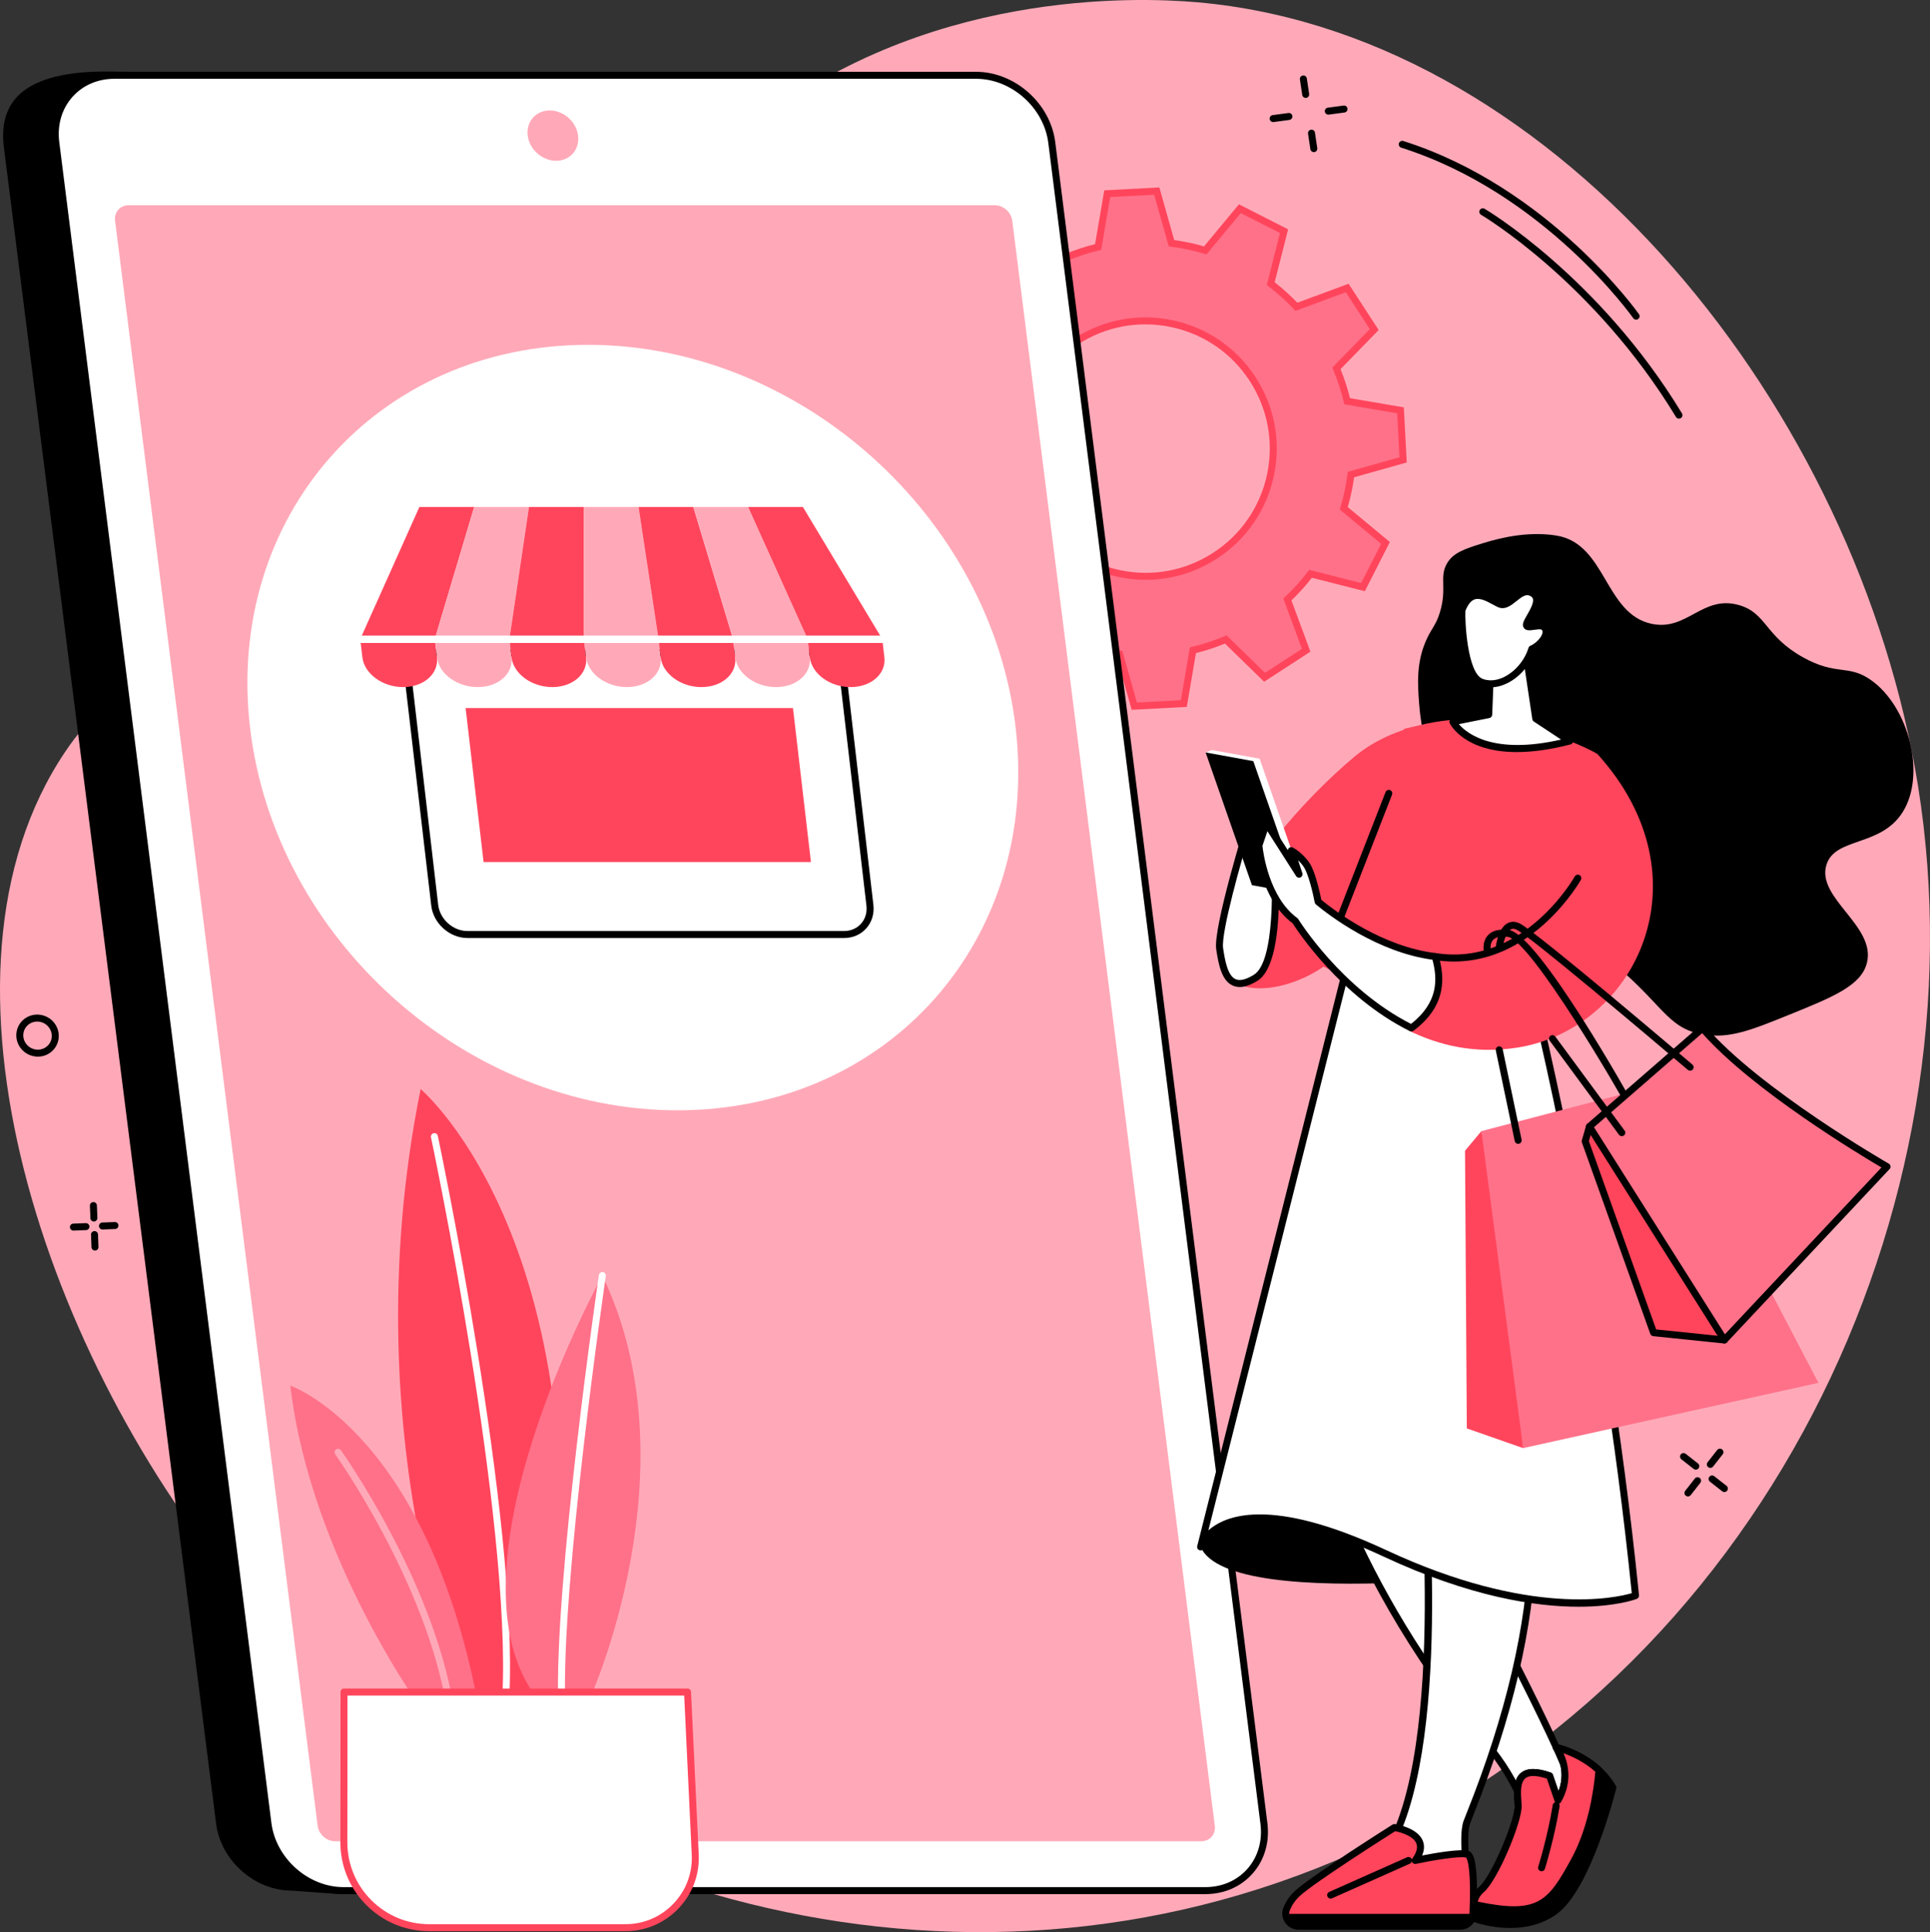
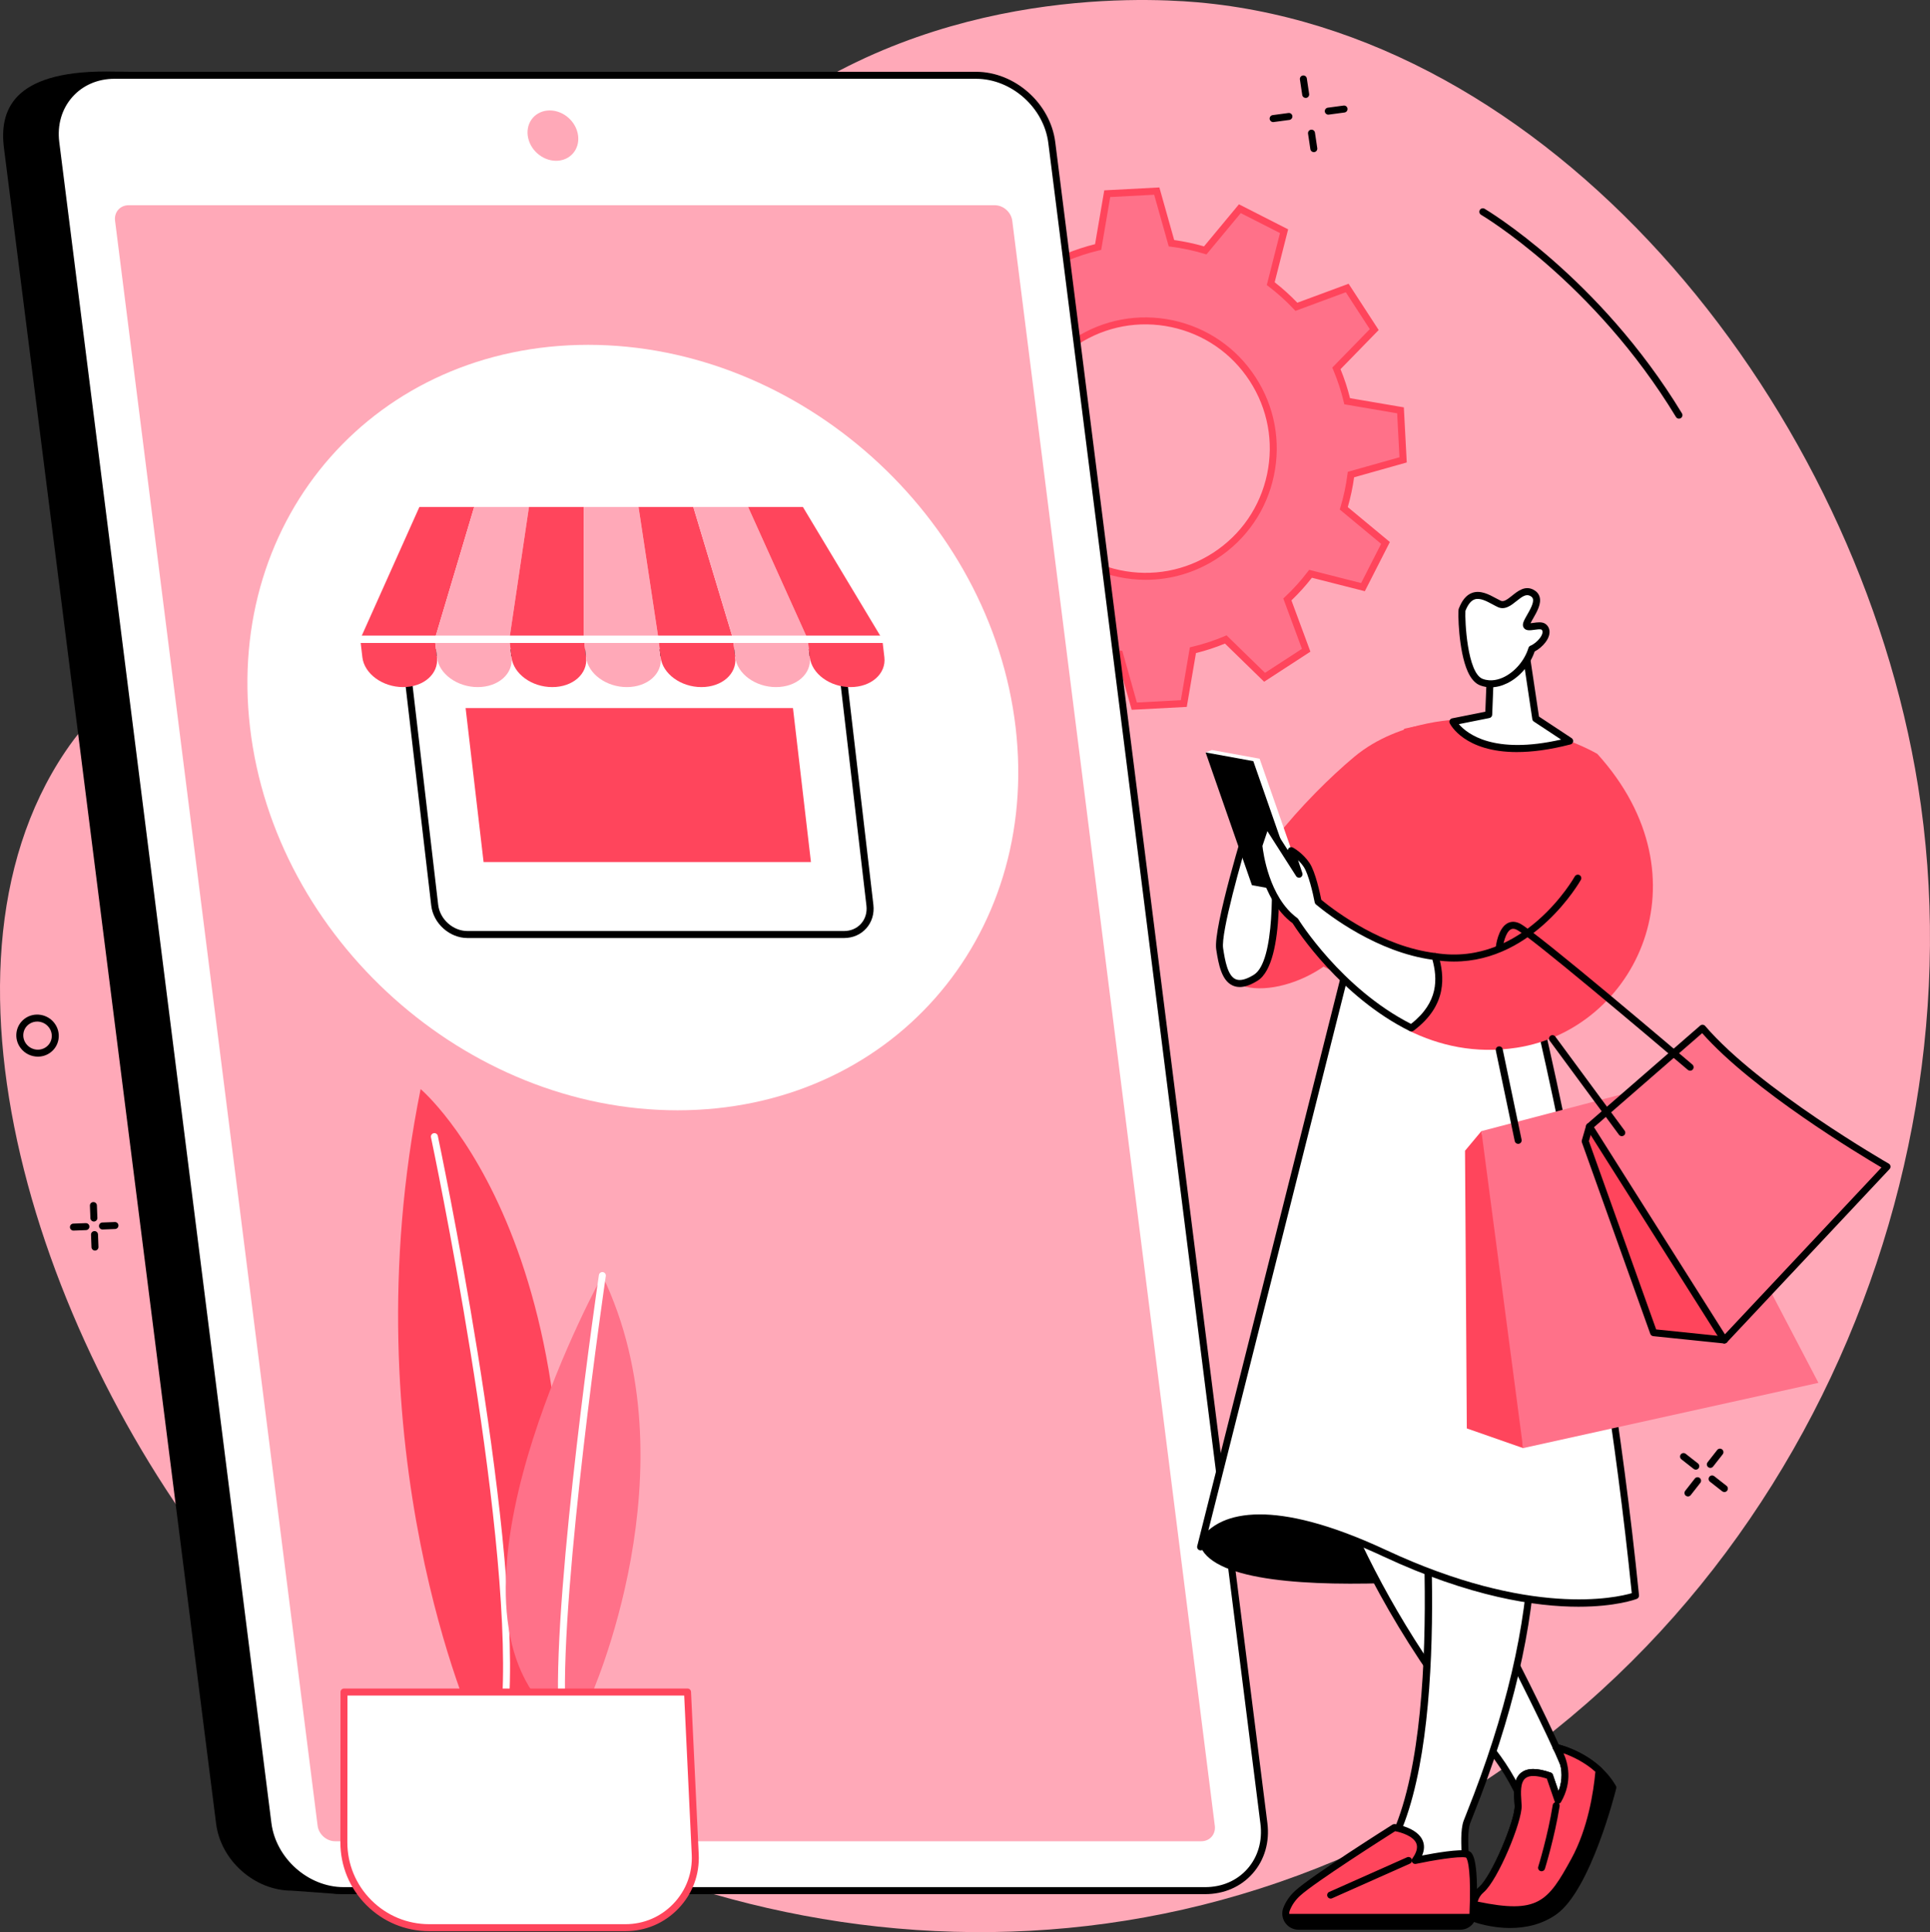
<svg xmlns="http://www.w3.org/2000/svg" id="Capa_2" data-name="Capa 2" viewBox="0 0 1831.21 1833.55">
  <rect x="0" y="0" width="1831.21" height="1833.55" fill="#333333" stroke="none" />
  <defs>
    <style>
      .cls-1 {
        fill: #fff;
      }

      .cls-2 {
        fill: #ffa9b8;
      }

      .cls-3 {
        fill: #ff7189;
      }

      .cls-4 {
        fill: #ff455c;
      }
    </style>
  </defs>
  <g id="Illustration">
    <g id="Ecommerce_application" data-name="Ecommerce application">
      <path class="cls-2" d="M463.85,444.72c-192.26,192.03-313.34,137.04-401.95,268.62-142.91,212.2-18.4,578.78,170.53,800.85,231.4,271.99,653.46,411.92,1034.9,251.39,406.22-170.97,616.63-619.68,552.52-1019.74C1762.61,388.59,1481.26,37.7,1144.32,2.95c-36.52-3.77-233.93-20.35-403.96,97.99-140.54,97.81-124.11,191.57-276.51,343.79Z" />
      <g>
        <path class="cls-3" d="M869.9,538.67l25.65,39.47,48.21-17.84c7.58,8.08,15.71,15.43,24.34,21.98l-12.65,49.76,41.95,21.35,32.84-39.57c10.47,3.15,21.19,5.42,32.04,6.8l13.94,49.5,47-2.48,8.64-50.61c10.55-2.48,20.97-5.9,31.17-10.2l36.81,35.88,39.47-25.65-17.84-48.21c8.07-7.57,15.43-15.71,21.98-24.34l49.76,12.65,21.35-41.95-39.57-32.84c3.15-10.47,5.42-21.19,6.8-32.04l49.49-13.94-2.48-47-50.61-8.64c-2.48-10.55-5.9-20.97-10.2-31.17l35.88-36.81-25.65-39.47-48.21,17.84c-7.58-8.07-15.71-15.43-24.34-21.98l12.65-49.76-41.95-21.35-32.84,39.57c-10.47-3.15-21.19-5.42-32.04-6.8l-13.94-49.49-47,2.48-8.64,50.61c-10.55,2.48-20.97,5.9-31.17,10.2l-36.81-35.88-39.47,25.65,17.84,48.21c-8.08,7.58-15.43,15.71-21.98,24.34l-49.76-12.65-21.35,41.95,39.57,32.84c-3.15,10.47-5.42,21.19-6.8,32.04l-49.5,13.94,2.48,47,50.61,8.64c2.48,10.55,5.9,20.97,10.2,31.17l-35.89,36.81ZM1020.86,324.12c56.11-36.47,131.16-20.54,167.63,35.57,36.47,56.11,20.54,131.16-35.57,167.63-56.11,36.47-131.16,20.54-167.63-35.57-36.47-56.11-20.54-131.16,35.57-167.63Z" />
        <path class="cls-4" d="M1073.75,673.56l-14.07-49.95c-9.54-1.32-19.04-3.33-28.29-6l-33.14,39.93-46.67-23.76,12.77-50.21c-7.52-5.84-14.73-12.36-21.49-19.41l-48.65,18-28.54-43.91,36.21-37.14c-3.7-9.03-6.72-18.27-9.01-27.52l-51.07-8.72-2.76-52.29,49.94-14.07c1.32-9.54,3.33-19.03,6-28.29l-39.93-33.14,23.76-46.67,50.22,12.77c5.84-7.52,12.35-14.73,19.41-21.49l-18-48.65,43.91-28.54,37.15,36.21c9.04-3.7,18.27-6.72,27.52-9.01l8.72-51.07,52.29-2.76,14.07,49.94c9.54,1.32,19.04,3.33,28.29,6l33.14-39.93,46.67,23.76-12.77,50.22c7.52,5.84,14.73,12.36,21.49,19.41l48.65-18,28.54,43.91-36.21,37.15c3.7,9.05,6.73,18.29,9.01,27.52l51.07,8.72,2.76,52.3-49.95,14.07c-1.32,9.53-3.33,19.03-6,28.29l39.93,33.14-23.76,46.67-50.22-12.77c-5.85,7.53-12.36,14.74-19.41,21.49l18,48.65-43.91,28.54-37.15-36.21c-9.03,3.69-18.27,6.72-27.52,9.01l-8.72,51.07-52.29,2.76ZM1029.09,610.02l2.1.63c10.26,3.09,20.86,5.33,31.5,6.68l2.18.28,13.82,49.06,41.71-2.2,8.57-50.17,2.14-.5c10.3-2.42,20.61-5.8,30.64-10.03l2.03-.85,36.49,35.57,35.02-22.76-17.68-47.79,1.6-1.5c7.94-7.45,15.21-15.5,21.6-23.93l1.33-1.75,49.32,12.54,18.95-37.22-39.22-32.55.63-2.1c3.09-10.28,5.34-20.87,6.68-31.5l.28-2.18,49.06-13.82-2.2-41.71-50.17-8.57-.5-2.14c-2.41-10.27-5.79-20.58-10.02-30.64l-.85-2.03,35.57-36.49-22.76-35.02-47.79,17.69-1.5-1.6c-7.46-7.95-15.51-15.22-23.93-21.6l-1.75-1.33,12.54-49.32-37.23-18.95-32.55,39.22-2.1-.63c-10.26-3.09-20.86-5.34-31.5-6.69l-2.18-.28-13.82-49.06-41.71,2.2-8.57,50.17-2.14.5c-10.29,2.42-20.6,5.79-30.64,10.02l-2.03.85-36.49-35.57-35.02,22.76,17.68,47.79-1.6,1.5c-7.95,7.46-15.22,15.51-21.6,23.93l-1.33,1.75-49.33-12.54-18.95,37.22,39.22,32.55-.63,2.1c-3.09,10.27-5.34,20.87-6.68,31.5l-.28,2.18-49.06,13.82,2.2,41.71,50.17,8.57.5,2.14c2.42,10.3,5.8,20.61,10.03,30.64l.86,2.03-35.57,36.49,22.76,35.02,47.79-17.69,1.5,1.6c7.45,7.95,15.51,15.22,23.93,21.6l1.75,1.33-12.54,49.32,37.22,18.95,32.55-39.22ZM1087.14,550.24c-8.67,0-17.4-.91-26.09-2.75-32.52-6.9-60.42-26.06-78.54-53.94-18.12-27.88-24.3-61.15-17.4-93.67,6.9-32.53,26.06-60.42,53.94-78.54,27.88-18.12,61.15-24.3,93.67-17.4,32.53,6.9,60.42,26.06,78.54,53.94,18.12,27.88,24.3,61.15,17.4,93.67-6.9,32.53-26.06,60.42-53.94,78.54-20.44,13.28-43.77,20.15-67.58,20.15ZM1022.67,326.9c-26.4,17.15-44.53,43.56-51.07,74.36-6.53,30.79-.68,62.29,16.47,88.69,17.15,26.4,43.56,44.53,74.36,51.06,30.79,6.53,62.29.69,88.69-16.47,26.4-17.15,44.53-43.56,51.07-74.36,6.53-30.79.68-62.29-16.47-88.69-17.15-26.4-43.56-44.53-74.36-51.07-30.79-6.53-62.29-.69-88.69,16.47Z" />
      </g>
      <g>
        <g>
          <path d="M276.86,1794.16l41.82,3.05,775.61-3.05c35.23,0,60.18-28.46,55.73-63.58L948.75,140.5c-4.45-35.11-36.6-63.58-71.83-63.58l-776.4-9.07C11.41,67.85-.69,105.38,3.76,140.5l201.28,1590.08c4.44,35.11,36.6,63.58,71.83,63.58Z" />
          <g>
            <path class="cls-1" d="M326.05,1794.16h817.43c35.23,0,60.18-28.56,55.73-63.78L997.94,135.23c-4.44-35.23-36.6-63.78-71.83-63.78H108.68c-35.23,0-60.18,28.56-55.73,63.78l201.28,1595.14c4.44,35.23,36.6,63.78,71.83,63.78Z" />
            <path d="M1143.48,1797.47H326.05c-36.78,0-70.48-29.91-75.12-66.68L49.66,135.65c-2.28-18.09,2.67-35.09,13.95-47.89,11.16-12.65,27.16-19.62,45.07-19.62h817.43c36.78,0,70.48,29.91,75.12,66.68l201.28,1595.15c2.28,18.09-2.67,35.1-13.95,47.89-11.16,12.65-27.16,19.62-45.07,19.62ZM108.68,74.76c-15.98,0-30.22,6.17-40.1,17.38-10,11.34-14.39,26.5-12.35,42.67l201.28,1595.15c4.24,33.57,34.98,60.88,68.54,60.88h817.43c15.98,0,30.22-6.17,40.1-17.38,10-11.34,14.39-26.5,12.35-42.67L994.65,135.65c-4.24-33.57-34.98-60.88-68.54-60.88H108.68Z" />
          </g>
          <path class="cls-2" d="M1152.63,1732.57L960.45,209.48c-1.03-8.13-8.45-14.72-16.58-14.72H122.04c-8.13,0-13.89,6.59-12.87,14.72l192.19,1523.09c1.03,8.13,8.45,14.72,16.58,14.72h821.83c8.13,0,13.89-6.59,12.87-14.72Z" />
          <path class="cls-2" d="M527.63,152.58c13.2,0,22.54-10.7,20.88-23.89-1.67-13.2-13.71-23.89-26.91-23.89s-22.54,10.7-20.88,23.89c1.67,13.2,13.71,23.89,26.91,23.89Z" />
        </g>
        <g>
          <path class="cls-1" d="M237.25,690.44c23.41,200.59,205,363.2,405.59,363.2s344.22-162.61,320.81-363.2c-23.41-200.59-205-363.2-405.59-363.2s-344.22,162.61-320.81,363.2Z" />
          <g>
            <g>
              <path class="cls-1" d="M797.42,619.54l27.95,239.46c1.8,15.38-9.22,27.85-24.6,27.85h-357.21c-15.38,0-29.31-12.47-31.1-27.85l-27.95-239.46h412.91Z" />
              <path d="M800.77,890.16h-357.21c-16.98,0-32.41-13.81-34.39-30.78l-27.95-239.46c-.11-.94.19-1.88.82-2.59.63-.71,1.53-1.11,2.48-1.11h412.91c1.68,0,3.1,1.26,3.29,2.93l27.95,239.46c.98,8.43-1.41,16.36-6.73,22.35-5.28,5.93-12.8,9.2-21.16,9.2ZM388.23,622.85l27.52,235.76c1.6,13.74,14.08,24.92,27.81,24.92h357.21c6.45,0,12.2-2.48,16.21-6.98,4.05-4.55,5.86-10.65,5.1-17.17l-27.6-236.53h-406.24Z" />
            </g>
            <polygon class="cls-4" points="458.83 818.05 769.43 818.05 752.38 671.95 441.78 671.95 458.83 818.05" />
            <g>
              <polygon class="cls-4" points="341.8 606.48 412.55 606.48 449.91 481.11 397.92 481.11 341.8 606.48" />
              <path class="cls-4" d="M412.98,610.15l1.59,13.58c1.82,15.63-12.54,28.3-32.07,28.3s-36.86-12.67-38.68-28.3l-1.59-13.58h70.76Z" />
              <polygon class="cls-2" points="412.55 606.48 483.31 606.48 501.89 481.11 449.91 481.11 412.55 606.48" />
              <path class="cls-2" d="M483.74,610.15l1.59,13.58c1.82,15.63-12.54,28.3-32.08,28.3s-36.86-12.67-38.68-28.3l-1.59-13.58h70.76Z" />
              <polygon class="cls-4" points="483.31 606.48 554.06 606.48 553.87 481.11 501.89 481.11 483.31 606.48" />
              <path class="cls-4" d="M554.49,610.15l1.59,13.58c1.82,15.63-12.54,28.3-32.08,28.3s-36.86-12.67-38.68-28.3l-1.59-13.58h70.76Z" />
              <polygon class="cls-2" points="554.06 606.48 624.82 606.48 605.86 481.11 553.87 481.11 554.06 606.48" />
              <path class="cls-2" d="M625.25,610.15l1.59,13.58c1.82,15.63-12.54,28.3-32.08,28.3s-36.86-12.67-38.68-28.3l-1.59-13.58h70.76Z" />
              <polygon class="cls-4" points="624.82 606.48 695.58 606.48 657.84 481.11 605.86 481.11 624.82 606.48" />
              <path class="cls-4" d="M696,610.15l1.59,13.58c1.82,15.63-12.54,28.3-32.08,28.3s-36.86-12.67-38.68-28.3l-1.59-13.58h70.76Z" />
              <polygon class="cls-2" points="695.58 606.48 766.33 606.48 709.82 481.11 657.84 481.11 695.58 606.48" />
              <path class="cls-2" d="M766.76,610.15l1.59,13.58c1.82,15.63-12.54,28.3-32.08,28.3s-36.86-12.67-38.68-28.3l-1.59-13.58h70.76Z" />
              <polygon class="cls-4" points="766.33 606.48 837.09 606.48 761.81 481.11 709.82 481.11 766.33 606.48" />
              <path class="cls-4" d="M837.52,610.15l1.59,13.58c1.82,15.63-12.54,28.3-32.08,28.3s-36.86-12.67-38.68-28.3l-1.59-13.58h70.76Z" />
            </g>
            <path class="cls-1" d="M837.09,609.79h-495.29c-1.83,0-3.31-1.48-3.31-3.31s1.48-3.31,3.31-3.31h495.29c1.83,0,3.31,1.48,3.31,3.31s-1.48,3.31-3.31,3.31Z" />
          </g>
        </g>
      </g>
      <g>
        <g>
          <path d="M1593.02,397.3c-1.12,0-2.21-.57-2.83-1.6-77.78-128.27-183.86-191.25-184.93-191.87-1.58-.92-2.11-2.95-1.19-4.53.92-1.58,2.95-2.11,4.53-1.19,1.08.63,108.56,64.37,187.25,194.15.95,1.56.45,3.6-1.12,4.55-.54.33-1.13.48-1.72.48Z" />
-           <path d="M1552.37,303.36c-1.04,0-2.07-.49-2.72-1.42-.83-1.18-84.27-118.78-220.18-161.82-1.74-.55-2.71-2.41-2.16-4.16.55-1.74,2.4-2.71,4.16-2.16,138.1,43.74,222.77,163.15,223.61,164.35,1.05,1.5.68,3.57-.82,4.61-.58.4-1.24.6-1.9.6Z" />
        </g>
        <g>
          <path d="M69.67,1167.8c-1.77,0-3.24-1.4-3.31-3.19-.07-1.83,1.36-3.37,3.19-3.44l11.83-.45c1.83-.07,3.37,1.36,3.44,3.19.07,1.83-1.36,3.37-3.19,3.44l-11.83.45s-.09,0-.13,0Z" />
          <path d="M97.23,1166.75c-1.77,0-3.24-1.4-3.31-3.19-.07-1.83,1.36-3.37,3.19-3.44l11.83-.45c1.82-.08,3.37,1.36,3.44,3.19.07,1.83-1.36,3.37-3.19,3.44l-11.83.45s-.09,0-.13,0Z" />
          <path d="M89.07,1159.19c-1.77,0-3.24-1.4-3.31-3.19l-.45-11.83c-.07-1.83,1.36-3.37,3.19-3.44,1.83-.07,3.37,1.36,3.44,3.19l.45,11.83c.07,1.83-1.36,3.37-3.19,3.44-.04,0-.09,0-.13,0Z" />
          <path d="M90.11,1186.74c-1.77,0-3.24-1.4-3.31-3.19l-.45-11.83c-.07-1.83,1.36-3.37,3.19-3.44,1.81-.08,3.37,1.36,3.44,3.19l.45,11.83c.07,1.83-1.36,3.37-3.19,3.44-.04,0-.09,0-.13,0Z" />
        </g>
        <g>
          <path d="M1609,1394.66c-.71,0-1.43-.23-2.04-.71l-11.64-9.12c-1.44-1.13-1.69-3.21-.57-4.65,1.13-1.44,3.21-1.69,4.65-.56l11.64,9.12c1.44,1.13,1.69,3.21.57,4.65-.65.83-1.63,1.27-2.61,1.27Z" />
          <path d="M1636.11,1415.91c-.71,0-1.43-.23-2.04-.71l-11.64-9.12c-1.44-1.13-1.69-3.21-.57-4.65,1.13-1.44,3.21-1.69,4.65-.56l11.64,9.12c1.44,1.13,1.69,3.21.57,4.65-.65.83-1.63,1.27-2.61,1.27Z" />
          <path d="M1622.8,1392.99c-.71,0-1.43-.23-2.04-.71-1.44-1.13-1.69-3.21-.57-4.65l9.12-11.64c1.13-1.44,3.21-1.69,4.65-.56,1.44,1.13,1.69,3.21.57,4.65l-9.12,11.64c-.65.83-1.63,1.27-2.61,1.27Z" />
          <path d="M1601.56,1420.1c-.71,0-1.43-.23-2.04-.71-1.44-1.13-1.69-3.21-.57-4.65l9.12-11.64c1.13-1.44,3.21-1.69,4.65-.56,1.44,1.13,1.69,3.21.57,4.65l-9.12,11.64c-.65.83-1.63,1.27-2.61,1.27Z" />
        </g>
        <g>
          <path d="M1207.97,115.84c-1.63,0-3.05-1.21-3.28-2.87-.25-1.81,1.03-3.48,2.84-3.73l14.95-2.01c1.81-.24,3.48,1.03,3.73,2.84.25,1.81-1.03,3.48-2.84,3.73l-14.95,2.01c-.15.02-.3.03-.45.03Z" />
          <path d="M1260.29,108.79c-1.63,0-3.05-1.21-3.28-2.87-.25-1.81,1.03-3.48,2.84-3.73l14.95-2.01c1.8-.24,3.48,1.03,3.73,2.84.25,1.81-1.03,3.48-2.84,3.73l-14.95,2.01c-.15.02-.3.03-.45.03Z" />
          <path d="M1238.85,92.93c-1.61,0-3.03-1.18-3.27-2.82l-2.2-14.7c-.27-1.81.98-3.5,2.78-3.77,1.8-.27,3.5.98,3.77,2.79l2.2,14.7c.27,1.81-.98,3.5-2.78,3.77-.17.03-.33.04-.5.04Z" />
          <path d="M1246.56,144.37c-1.61,0-3.03-1.18-3.27-2.82l-2.2-14.7c-.27-1.81.98-3.5,2.78-3.77,1.8-.27,3.5.97,3.77,2.79l2.2,14.7c.27,1.81-.98,3.5-2.78,3.77-.17.03-.33.04-.5.04Z" />
        </g>
        <path d="M35.95,1002.72c-6.27,0-12.49-2.88-16.5-8.29-3.24-4.37-4.57-9.7-3.74-15.02.82-5.22,3.63-9.79,7.93-12.88,8.9-6.39,21.53-4.34,28.14,4.57,3.24,4.37,4.57,9.7,3.74,15.02-.82,5.22-3.63,9.79-7.93,12.88-3.5,2.51-7.57,3.72-11.63,3.72ZM35.28,969.43c-2.72,0-5.44.81-7.78,2.49-2.84,2.04-4.7,5.06-5.25,8.52-.55,3.54.34,7.11,2.52,10.05,4.47,6.02,12.97,7.43,18.95,3.13,2.84-2.04,4.7-5.06,5.25-8.52.55-3.54-.34-7.11-2.52-10.05-2.72-3.67-6.93-5.62-11.17-5.62Z" />
      </g>
      <g>
-         <path d="M1422.76,833.97c37.27,38.5,38.65,26.09,99.93,73.86,54.92,42.82,57.37,67.83,93.41,73.86,24.98,4.18,45.63-4.19,81.75-18.82,41.58-16.85,68.22-27.64,73.54-49.24,8.63-35.03-47.99-61.2-38.49-92.75,8.03-26.67,51.16-16.94,72.19-49.9,22.95-35.97,5.74-101.09-30.41-126-21.39-14.74-32.12-3.48-63.87-21.16-36.61-20.38-34.54-42.12-60.87-49.61-34.63-9.85-48.97,24.71-82.55,17.84-44.91-9.18-43.29-75.91-90.3-83.75-25.79-4.3-51.85,1.54-69.59,7.04-17.81,5.53-28.76,9.1-34.71,19.56-7.41,13.04.49,23.5-6.71,46.54-3.64,11.66-7.29,14.17-12.12,24.42-10.48,22.27-8.86,43.57-7.45,62.21,7.18,94.56,76.24,165.89,76.24,165.89Z" />
        <g>
          <path d="M1497.05,1486.33s-329.22,47.42-357.9-18.36c0,0,11.92-49.28,85.76-55.36,73.84-6.08,272.14,73.72,272.14,73.72Z" />
          <g>
            <path class="cls-1" d="M1232.79,1304.42s28.15,172.83,178.43,351.32c14.17,16.84,25.59,35.81,34.17,56.08l5.16,12.2s35.31-6.1,40.96-23.48c5.64-17.38-136.88-280.38-136.88-280.38l-121.85-115.73Z" />
            <path d="M1450.56,1727.33c-1.31,0-2.52-.78-3.05-2.02l-5.16-12.2c-8.61-20.36-19.94-38.94-33.65-55.24-149.14-177.14-178.88-351.18-179.17-352.92-.23-1.4.46-2.8,1.72-3.46,1.26-.66,2.8-.45,3.83.53l121.84,115.73c.25.24.47.52.63.82.36.66,36.05,66.56,70.59,133.74,70.48,137.07,67.71,145.61,66.53,149.25-6.19,19.07-42.02,25.46-43.55,25.72-.19.03-.38.05-.57.05ZM1238.12,1314.04c8.72,39.53,48.3,188.31,175.64,339.56,14.14,16.8,25.82,35.95,34.69,56.92l4.11,9.73c10.65-2.28,32.02-9.1,35.8-20.74,2.69-13.65-82.12-177.15-136.39-277.32l-113.86-108.15Z" />
          </g>
          <g>
            <g>
              <path class="cls-4" d="M1478.24,1708.45l-7.96-23.2c-35.56-12.39-30.45,14.41-29.84,28.39.61,13.98-22.22,68.83-34.87,79.58-12.64,10.75-5.65,27.67-5.65,27.67,0,0,42.92,15.77,74.85-6.91,31.93-22.69,55.51-117.64,55.51-117.64-17.56-30.26-53.71-38.06-53.71-38.06,0,0,17.5,22.61,1.66,50.17Z" />
              <path d="M1432.87,1829.61c-18.46,0-33.04-5.22-34.08-5.61-.87-.32-1.56-.99-1.92-1.84-.32-.78-7.75-19.29,6.56-31.46,11.91-10.14,34.28-63.78,33.7-76.91-.05-1.2-.14-2.49-.23-3.85-.61-9.16-1.45-21.71,6.6-27.84,5.87-4.47,14.99-4.47,27.87.02.96.33,1.71,1.09,2.04,2.05l5.33,15.54c8.33-21.86-4.2-38.64-4.79-39.41-.84-1.1-.91-2.62-.17-3.79.74-1.17,2.13-1.76,3.49-1.47,1.53.33,37.79,8.47,55.88,39.64.43.74.56,1.63.35,2.46-.97,3.93-24.25,96.41-56.81,119.54-14.1,10.02-30.05,12.93-43.83,12.93ZM1402.53,1818.26c7.61,2.39,43.44,12.12,70.33-6.99,28.58-20.3,50.9-102.99,53.88-114.43-11.91-19.55-32.23-29.08-43.24-33.01,4.29,9.48,8.78,26.83-2.39,46.26-.65,1.13-1.85,1.78-3.19,1.65-1.29-.12-2.39-.99-2.82-2.22l-7.43-21.66c-9.66-3.16-16.44-3.33-20.16-.5-5.21,3.97-4.54,14.04-4,22.12.09,1.41.18,2.75.24,4,.65,14.87-22.49,70.74-36.03,82.25-8.77,7.46-6.37,18.66-5.2,22.52Z" />
            </g>
            <path d="M1493.81,1765.54c16.19-29.61,21.56-64.6,23.34-85.53,4.87,4.53,9.42,9.92,13.14,16.33,0,0-23.58,94.95-55.51,117.64-31.93,22.69-74.85,6.91-74.85,6.91,0,0-2.6-6.35-1.74-13.73,60.13,12.99,71.72,2.1,95.62-41.62Z" />
            <g>
              <path class="cls-4" d="M1398.19,1807.16c.55-4.68,2.48-9.77,7.39-13.94,12.64-10.76,35.48-65.6,34.87-79.58-.61-13.98-5.72-40.78,29.84-28.39l7.95,23.2c15.84-27.57-1.66-50.17-1.66-50.17,0,0,22.46,4.86,40.57,21.73-1.78,20.93-7.15,55.92-23.34,85.53-23.9,43.72-35.48,54.61-95.62,41.62Z" />
              <path d="M1435.86,1815.47c-10.34,0-22.82-1.71-38.36-5.07-1.67-.36-2.79-1.93-2.59-3.62.76-6.51,3.63-11.92,8.53-16.08,11.91-10.13,34.28-63.78,33.7-76.91-.05-1.2-.14-2.49-.23-3.85-.61-9.16-1.45-21.71,6.6-27.84,5.87-4.47,14.99-4.47,27.87.02.96.33,1.71,1.09,2.04,2.05l5.33,15.54c8.33-21.86-4.2-38.64-4.79-39.41-.85-1.1-.91-2.62-.17-3.79.74-1.17,2.14-1.76,3.5-1.47.95.21,23.56,5.25,42.13,22.55.74.69,1.13,1.69,1.04,2.7-2,23.46-7.74,57.57-23.73,86.84-17.95,32.83-29.73,48.34-60.86,48.34ZM1402.05,1804.59c57.25,11.89,66.55.16,88.85-40.64,15.8-28.91,21.06-63.52,22.81-82.6-10.63-9.48-22.63-14.84-30.22-17.53,4.29,9.47,8.8,26.83-2.38,46.28-.65,1.13-1.85,1.78-3.19,1.65-1.29-.12-2.39-.99-2.82-2.22l-7.43-21.66c-9.66-3.16-16.44-3.33-20.16-.5-5.21,3.97-4.54,14.04-4,22.12.09,1.41.18,2.75.24,4,.65,14.87-22.49,70.74-36.03,82.25-2.82,2.4-4.72,5.36-5.67,8.85Z" />
            </g>
            <path d="M1462.67,1775.77c-.33,0-.66-.05-.99-.15-1.75-.54-2.72-2.4-2.18-4.15.09-.29,9.12-29.44,13.74-58.48.29-1.81,1.98-3.04,3.79-2.75,1.81.29,3.04,1.99,2.75,3.79-4.69,29.53-13.87,59.12-13.96,59.41-.44,1.42-1.75,2.33-3.16,2.33Z" />
          </g>
          <g>
            <path class="cls-1" d="M1389.97,1775.19c2.5-1.11-2.91-32.63,1.76-45.99,4.67-13.36,58.69-134.54,62.28-261.06,3.59-126.52-106.17-102.88-106.17-102.88,0,0,31.14,294.87-33.96,395.09,0,0,21.76,38.82,76.09,14.85Z" />
            <path d="M1356.99,1786.28c-31.89,0-45.82-24-45.99-24.31-.6-1.07-.56-2.39.11-3.42,63.72-98.08,33.75-390,33.44-392.93-.18-1.68.94-3.23,2.6-3.59,1.9-.41,46.84-9.7,79.13,17.15,21.77,18.09,32.21,48.06,31.05,89.07-2.14,75.42-22.15,161.02-59.47,254.41-1.46,3.66-2.52,6.3-2.99,7.65-2.55,7.29-1.8,21.26-1.25,31.46.62,11.59.81,15.08-2.3,16.46-13.19,5.82-24.59,8.06-34.32,8.06ZM1317.81,1760.35c4.7,6.8,25.35,31.22,69.51,12.39.13-2.1-.12-6.76-.32-10.61-.58-10.76-1.37-25.49,1.61-34.01.52-1.49,1.54-4.05,3.09-7.92,37.03-92.67,56.89-177.5,59-252.14,1.1-38.87-8.54-67.06-28.66-83.79-25.35-21.07-60.36-17.79-70.59-16.26,3.31,33.25,27.08,295.18-33.64,392.35ZM1389.97,1775.19h.02-.02Z" />
          </g>
          <g>
            <g>
              <path class="cls-4" d="M1220.76,1811.59c1.87-4.76,5.04-10.01,10.4-14.92,15.5-14.21,91.84-62.39,91.84-62.39,0,0,38.16,5.54,19.78,31.25,0,0,39.59-8.46,49.19-5.96,7.05,1.84,6.42,37.84,5.59,56.83-.28,6.45-5.6,11.52-12.06,11.52h-153.45c-8.44,0-14.36-8.48-11.29-16.34Z" />
              <path d="M1385.5,1831.25h-153.45c-5.1,0-9.87-2.52-12.75-6.74-2.84-4.17-3.45-9.44-1.62-14.12,2.37-6.05,6.15-11.49,11.24-16.15,15.54-14.25,89.18-60.77,92.31-62.75.67-.42,1.45-.59,2.25-.48.86.12,21.1,3.2,26.37,15.56,1.85,4.33,1.66,9.11-.55,14.26,12.24-2.38,35.74-6.48,43.51-4.46,3.43.89,10.58,2.75,8.07,60.19-.36,8.24-7.11,14.69-15.37,14.69ZM1223.85,1812.8c-1.05,2.67-.71,5.57.92,7.97,1.67,2.45,4.32,3.85,7.28,3.85h153.45c4.7,0,8.54-3.67,8.75-8.35,1.68-38.37-1.24-51.64-3.29-53.53-6.73-1.55-32.61,2.86-47.49,6.03-1.35.29-2.71-.28-3.46-1.42-.75-1.14-.72-2.63.08-3.74,4.08-5.71,5.32-10.57,3.67-14.44-2.94-6.91-14.53-10.38-20.05-11.4-9.28,5.88-76.18,48.41-90.3,61.35-4.34,3.98-7.55,8.58-9.55,13.68Z" />
            </g>
            <path d="M1397.57,1816.22c0,.06,0,.13,0,.2-.28,6.45-5.6,11.52-12.06,11.52h-153.45c-6.79,0-11.94-5.48-12.1-11.72h177.61Z" />
            <path d="M1262.54,1801.72c-1.27,0-2.48-.73-3.03-1.97-.74-1.67,0-3.63,1.68-4.37l73.84-32.87c1.67-.74,3.63,0,4.37,1.68.74,1.67,0,3.63-1.68,4.37l-73.84,32.87c-.44.19-.9.29-1.35.29Z" />
          </g>
          <g>
            <path class="cls-1" d="M1449.13,921.04s70.38,272.24,102.69,593.17c0,0-83.63,31.86-237.93-40.19-154.3-72.05-174.73-6.06-174.73-6.06l140.63-558.03,169.34,11.1Z" />
            <path d="M1497.76,1524.73c-40.47,0-102.7-9.15-185.27-47.71-85.05-39.71-128.24-36.83-149.49-27.41-16.82,7.45-20.63,19.22-20.67,19.34-.53,1.72-2.33,2.69-4.06,2.21-1.73-.49-2.76-2.26-2.32-4l140.63-558.03c.39-1.55,1.84-2.61,3.43-2.5l169.34,11.1c1.43.09,2.63,1.09,2.99,2.48.71,2.72,70.81,276.16,102.77,593.67.15,1.49-.72,2.89-2.12,3.43-1.61.61-20.33,7.42-55.24,7.42ZM1195.36,1437.11c26.43,0,64.77,8.16,119.92,33.91,136.84,63.89,218.3,45.16,232.96,40.86-30.46-300.35-94.88-560.51-101.74-587.69l-164.19-10.76-135.79,538.84c3.45-3.06,7.95-6.13,13.78-8.71,8.29-3.67,19.65-6.44,35.06-6.44Z" />
          </g>
        </g>
        <g>
          <path class="cls-4" d="M1390.03,682.63s-61.14-1.3-105.36,35.8c-44.22,37.1-114.61,112.47-126.48,174.9-11.86,62.43,71.48,52.28,111.81,12.28,40.34-40,120.03-222.99,120.03-222.99Z" />
          <path class="cls-4" d="M1515.54,715.41s-81.21-48.44-183.2-23.83l-86.94,193.34c-5.46,12.14-.61,26.47,11.16,32.69,29.52,15.6,93.36,37.06,201.68,16.56,17.52-3.32,30.93-17.52,33.25-35.2l24.05-183.56Z" />
          <g>
            <path class="cls-1" d="M1186.11,777.69s-31.85,102.78-28.87,122.64c2.97,19.86,7.74,44.02,34.26,27.46,26.52-16.56,16.95-122.51,16.95-122.51l-22.33-27.59Z" />
            <path d="M1176.25,936.64c-2.42,0-4.68-.49-6.78-1.45-10.27-4.73-13.29-19.57-15.51-34.36-3.05-20.37,27.68-119.88,28.99-124.11.36-1.17,1.34-2.04,2.54-2.27,1.21-.23,2.43.22,3.2,1.17l22.33,27.59c.41.51.66,1.13.72,1.79,1,11.05,8.96,108.47-18.49,125.62-6.46,4.03-12.08,6.04-17,6.04ZM1187.45,784.62c-9.7,31.96-29.14,100.54-26.94,115.22,1.86,12.43,4.45,25.97,11.73,29.33,4.12,1.9,10.01.5,17.5-4.18,20.1-12.56,18.06-88.74,15.49-118.4l-17.78-21.97Z" />
          </g>
          <g>
            <polygon class="cls-1" points="1233.09 848.26 1239.07 845.96 1195.13 719.99 1149.9 711.74 1143.92 714.04 1233.09 848.26" />
            <polygon points="1187.86 840.01 1233.09 848.26 1189.15 722.29 1143.92 714.04 1187.86 840.01" />
          </g>
-           <path d="M1271.56,874.57c-.4,0-.81-.07-1.2-.23-1.7-.66-2.55-2.59-1.88-4.29l46.13-118.38c.66-1.71,2.59-2.54,4.29-1.88,1.7.66,2.55,2.59,1.88,4.29l-46.13,118.38c-.51,1.31-1.76,2.11-3.09,2.11Z" />
        </g>
        <g>
          <path class="cls-4" d="M1361.71,907.75c14.27,1.73,29.06,1.37,43.87-2.13,79.88-18.89,55.61-147.06,55.61-147.06l54.36-43.15c106.77,117.75,36.28,261.44-76.47,278.83-39.31,6.06-73.77-2.05-102.82-16.45,31.82-23.77,30.55-52.41,25.46-70.04Z" />
          <g>
            <path class="cls-1" d="M1194.45,802.33l7.13-21.18,30.96,48.46-7.4-22.38s8.66,4.63,14.68,13.68c5.83,8.78,10.56,33.33,10.84,34.81,13.66,11.32,58.85,45.69,111.06,52.03,5.09,17.63,9.24,44.03-22.57,67.8-68.94-34.2-110.21-101.66-110.21-101.66-30.41-22.15-34.48-71.55-34.48-71.55Z" />
            <path d="M1339.14,978.86c-.5,0-1.01-.11-1.47-.35-65.64-32.56-106.98-95.68-111.21-102.34-30.81-22.95-35.14-71.51-35.31-73.58-.04-.45.02-.9.16-1.33l7.13-21.18c.41-1.21,1.47-2.08,2.74-2.23,1.27-.16,2.51.43,3.19,1.5l17.49,27.38c.12-.78.51-1.52,1.14-2.05,1.04-.87,2.5-1.03,3.7-.39.38.21,9.47,5.13,15.87,14.77,5.6,8.44,9.99,29.21,11.11,34.85,13.75,11.26,58,44.42,108.43,50.54,1.32.16,2.42,1.09,2.78,2.37,5.47,18.93,8.95,46.92-23.77,71.37-.58.44-1.28.66-1.98.66ZM1197.82,802.71c.63,5.83,6.1,48.86,33.06,68.49.35.26.65.58.88.95.41.66,40.86,65.86,107.02,99.5,26.35-20.6,25.13-43.08,20.34-60.9-52.46-7.17-97.79-41.89-110.57-52.48-.6-.49-1-1.18-1.14-1.93-1.65-8.72-5.94-26.95-10.35-33.6-1.68-2.53-3.59-4.69-5.44-6.47l4.07,12.3c.52,1.59-.21,3.31-1.72,4.03-1.51.72-3.32.2-4.21-1.21l-27.24-42.63-4.69,13.95Z" />
          </g>
        </g>
        <g>
          <g>
            <polygon class="cls-4" points="1391.74 1355.52 1445.16 1374.2 1439.76 1227.5 1405.58 1073.41 1390.03 1092.03 1391.74 1355.52" />
            <polygon class="cls-3" points="1725.36 1312.27 1576.97 1028.45 1405.58 1073.41 1445.16 1374.2 1725.36 1312.27" />
          </g>
          <path d="M1440.44,1085.49c-1.53,0-2.91-1.07-3.24-2.64l-17.95-85.91c-.37-1.79.77-3.55,2.57-3.92,1.78-.37,3.55.77,3.92,2.57l17.95,85.91c.37,1.79-.77,3.55-2.57,3.92-.23.05-.46.07-.68.07Z" />
-           <path d="M1546.65,1052.62c-1.32,0-2.57-.8-3.08-2.1-3.43-7.88-91.32-159.1-113.1-161.5-6.82-.75-11.53.32-14.02,3.18-3.51,4.03-1.85,10.79-1.83,10.86.45,1.77-.61,3.57-2.38,4.03-1.77.46-3.57-.6-4.03-2.36-.11-.41-2.57-10.14,3.21-16.83,4-4.63,10.66-6.47,19.79-5.46,28.14,3.09,117.96,164.1,118.56,165.69.65,1.71-.21,3.62-1.92,4.27-.39.15-.79.22-1.18.22Z" />
        </g>
        <path d="M1379.56,912.47c-5.93,0-12.05-.46-18.36-1.45-1.81-.28-3.04-1.98-2.76-3.79.28-1.81,1.97-3.04,3.79-2.76,83.32,13.05,131.45-71.87,131.93-72.73.89-1.6,2.9-2.18,4.5-1.29,1.6.89,2.18,2.9,1.29,4.5-.46.84-43.84,77.52-120.39,77.52Z" />
        <g>
          <g>
            <g>
              <polygon class="cls-4" points="1568.96 1264.67 1636.11 1271.59 1587.9 1179.59 1508.09 1069.07 1504.06 1083.02 1568.96 1264.67" />
              <path d="M1636.11,1274.91c-.11,0-.23,0-.34-.02l-67.16-6.92c-1.27-.13-2.35-.98-2.78-2.18l-64.9-181.65c-.24-.65-.26-1.37-.06-2.04l4.04-13.95c.35-1.22,1.37-2.13,2.62-2.34,1.26-.22,2.51.3,3.25,1.32l79.8,110.53c.09.13.18.26.25.4l48.22,92c.57,1.08.49,2.39-.19,3.4-.62.92-1.65,1.45-2.74,1.45ZM1571.38,1261.59l58.94,6.07-45.24-86.33-75.68-104.82-1.85,6.4,63.84,178.68Z" />
            </g>
            <g>
              <path class="cls-3" d="M1615.35,975.76l-107.26,93.31,128.02,202.53,154.32-164.45s-122.96-70.42-175.08-131.38Z" />
              <path d="M1636.11,1274.91c-.1,0-.21,0-.32-.02-1.02-.1-1.94-.66-2.48-1.53l-128.02-202.53c-.88-1.38-.61-3.2.63-4.27l107.26-93.31c.67-.58,1.54-.87,2.42-.8.88.07,1.7.48,2.28,1.15,51.14,59.83,172.98,129.96,174.2,130.66.88.5,1.48,1.38,1.63,2.39.15,1-.17,2.02-.86,2.76l-154.32,164.45c-.63.67-1.51,1.05-2.42,1.05ZM1512.41,1069.7l124.22,196.5,148.54-158.29c-20.46-12.03-122.29-73.27-170.14-127.48l-102.62,89.27Z" />
            </g>
          </g>
          <path d="M1538.79,1078.2c-1.02,0-2.02-.47-2.67-1.35l-65.76-89.25c-1.09-1.47-.77-3.55.7-4.63,1.47-1.08,3.54-.77,4.63.7l65.76,89.25c1.08,1.47.77,3.55-.7,4.63-.59.44-1.28.65-1.96.65Z" />
          <path d="M1603.6,1016.07c-.76,0-1.52-.26-2.15-.79-41.13-35.05-150.48-127.28-162.44-133-2.94-1.41-4.59-.84-5.58-.29-4.94,2.74-7.23,13.95-7.64,17.65-.21,1.82-1.83,3.13-3.66,2.93-1.82-.2-3.13-1.84-2.93-3.65.2-1.81,2.19-17.81,11.01-22.72,2.42-1.34,6.4-2.42,11.67.1,15.19,7.26,157.82,128.76,163.88,133.93,1.39,1.19,1.56,3.28.37,4.67-.66.77-1.59,1.16-2.52,1.16Z" />
        </g>
        <g>
          <g>
            <path class="cls-1" d="M1414.1,637.67l-1.6,40.47-33.98,6.79s20.45,41.65,110.82,18.3l-32.2-21.26-8.32-55.59-34.72,11.3Z" />
            <path d="M1439.27,713.69c-49.6,0-63.03-25.9-63.72-27.31-.45-.92-.45-2,0-2.93.46-.92,1.31-1.58,2.32-1.78l31.42-6.28,1.5-37.86c.06-1.39.97-2.59,2.29-3.02l34.72-11.3c.92-.3,1.93-.18,2.77.33.83.51,1.39,1.36,1.53,2.33l8.1,54.13,30.96,20.45c1.09.72,1.66,2.02,1.44,3.31-.22,1.29-1.17,2.33-2.44,2.66-20.16,5.21-36.96,7.26-50.9,7.26ZM1384.17,687.18c7.53,8.84,32.72,29.32,97.01,14.63l-25.86-17.08c-.78-.52-1.31-1.34-1.45-2.27l-7.74-51.72-28.81,9.37-1.51,38.16c-.06,1.53-1.16,2.82-2.66,3.12l-28.98,5.79ZM1412.5,678.14h.02-.02Z" />
          </g>
          <g>
            <path class="cls-1" d="M1387.14,578.98c9.11-24.11,25.11-10.69,35.37-5.92,10.26,4.77,19.24-16.59,30.89-10.52,11.64,6.07-2.49,22.08-4.84,29.04-2.35,6.96,11.09,0,15.87,3.18,3.16,2.1,3.7,6.97-.7,12.78-2.76,3.64-6.9,6.93-10.33,8.27-6.37,21.07-29.03,38.57-47.79,31.5-18.89-7.12-18.79-67.49-18.47-68.33Z" />
            <path d="M1414.52,652.24c-3.47,0-6.84-.61-10.08-1.82-4.72-1.78-8.7-6.19-11.82-13.11-8.9-19.71-9.46-57.14-8.58-59.49,3.09-8.18,7.21-13.14,12.59-15.14,7.95-2.97,16.19,1.49,22.81,5.08,1.6.87,3.11,1.68,4.46,2.31,2.83,1.32,5.98-.94,10.82-4.82,5.44-4.37,12.22-9.8,20.2-5.64,3.04,1.58,5.01,3.86,5.86,6.77,1.9,6.48-2.49,14.15-6.02,20.32-1,1.75-1.96,3.42-2.58,4.74.87-.08,1.88-.23,2.68-.34,3.87-.55,8.26-1.17,11.39.9,2.04,1.36,3.4,3.47,3.82,5.95.42,2.49.12,6.53-3.71,11.59-2.73,3.61-6.62,6.88-10.26,8.69-4.34,12.84-14.17,24.29-25.98,30.11-5.26,2.59-10.53,3.9-15.62,3.9ZM1390.39,579.75c-.58,8.81,1.74,58.95,16.38,64.47,7.84,2.96,15.44.64,20.42-1.82,10.5-5.18,19.54-15.99,23.03-27.54.29-.97,1.02-1.76,1.96-2.13,2.89-1.13,6.54-4.08,8.9-7.19,1.85-2.44,2.75-4.8,2.46-6.48-.12-.69-.43-1.19-.95-1.54-1.02-.68-4.64-.17-6.8.14-3.91.55-7.6,1.08-9.72-1.48-.83-1-1.63-2.8-.66-5.66.68-2.03,2.03-4.39,3.6-7.12,2.75-4.81,6.52-11.39,5.41-15.16-.21-.72-.71-1.78-2.57-2.75-3.87-2.02-7.49.51-12.99,4.93-5.15,4.13-10.98,8.81-17.76,5.66-1.54-.71-3.13-1.58-4.82-2.49-5.73-3.1-12.22-6.61-17.35-4.7-3.36,1.25-6.24,4.91-8.55,10.87ZM1387.14,578.98h.02-.02Z" />
          </g>
        </g>
      </g>
      <g>
        <g>
          <path class="cls-4" d="M450.42,1639.44s-120.38-263.86-51.33-605.91c0,0,186.57,156.33,119.31,605.91h-67.98Z" />
          <path class="cls-1" d="M479.86,1615.24c-.06,0-.12,0-.18,0-1.83-.1-3.23-1.66-3.13-3.49,9.22-168.73-66.85-528.82-67.62-532.44-.38-1.79.76-3.55,2.55-3.93,1.78-.38,3.55.76,3.93,2.55.77,3.63,77.02,364.58,67.75,534.18-.1,1.77-1.56,3.13-3.3,3.13Z" />
        </g>
        <g>
          <path class="cls-3" d="M571.53,1210.46s-155.1,280.21-61.8,401.47h49.9s99.73-219.04,11.9-401.47Z" />
          <path class="cls-1" d="M533.03,1622.66c-1.77,0-3.24-1.4-3.31-3.18-4.49-115.65,38.1-406.58,38.53-409.5.27-1.81,1.95-3.06,3.76-2.8,1.81.27,3.06,1.95,2.79,3.76-.43,2.92-42.93,293.24-38.46,408.28.07,1.83-1.35,3.37-3.18,3.44-.04,0-.09,0-.13,0Z" />
        </g>
        <g>
-           <path class="cls-3" d="M275.42,1314.92s132.12,45.08,179.96,311.95h-51.97s-108.45-146.57-127.99-311.95Z" />
          <path class="cls-2" d="M426.97,1622.66c-1.59,0-3-1.15-3.26-2.77-19.67-118.89-104.8-238.61-105.65-239.8-1.07-1.49-.73-3.56.76-4.62,1.49-1.07,3.56-.73,4.62.76.87,1.21,86.88,122.18,106.81,242.59.3,1.81-.92,3.51-2.73,3.81-.18.03-.37.04-.55.04Z" />
        </g>
        <path class="cls-1" d="M326.39,1605.69h325.95l7.31,154.18c1.79,37.8-28.37,69.43-66.21,69.43h-186.16c-44.78,0-81.06-36.32-81.02-81.1l.13-142.51Z" />
        <path class="cls-4" d="M593.44,1832.61h-186.16c-22.54,0-43.73-8.78-59.66-24.73-15.93-15.95-24.69-37.14-24.67-59.69l.13-142.51c0-1.83,1.48-3.31,3.31-3.31h325.95c1.77,0,3.23,1.39,3.31,3.16l7.31,154.18c.91,19.2-5.89,37.43-19.16,51.33-13.26,13.91-31.15,21.57-50.37,21.57ZM329.7,1609l-.13,139.2c-.02,20.77,8.05,40.3,22.73,55,14.68,14.69,34.2,22.79,54.97,22.79h186.16c17.39,0,33.57-6.93,45.57-19.51,12-12.58,18.16-29.08,17.33-46.45l-7.16-151.02h-319.48Z" />
      </g>
    </g>
  </g>
</svg>